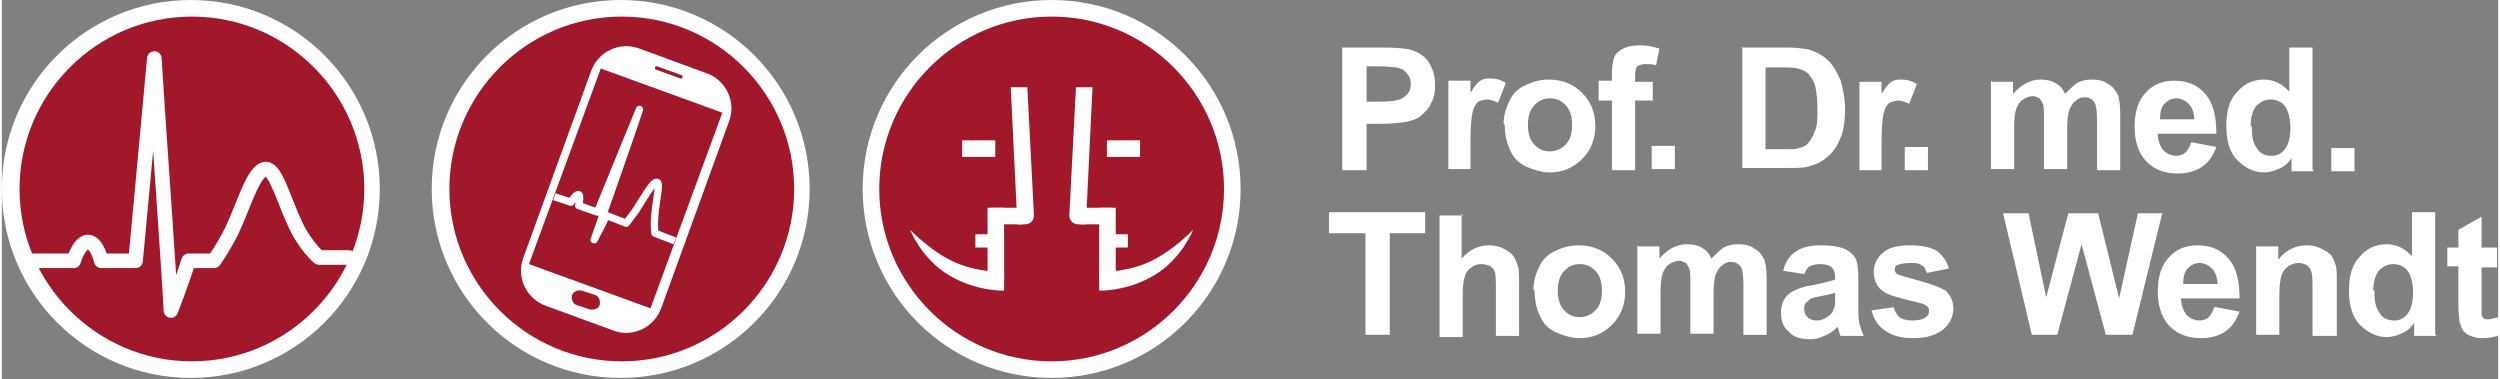
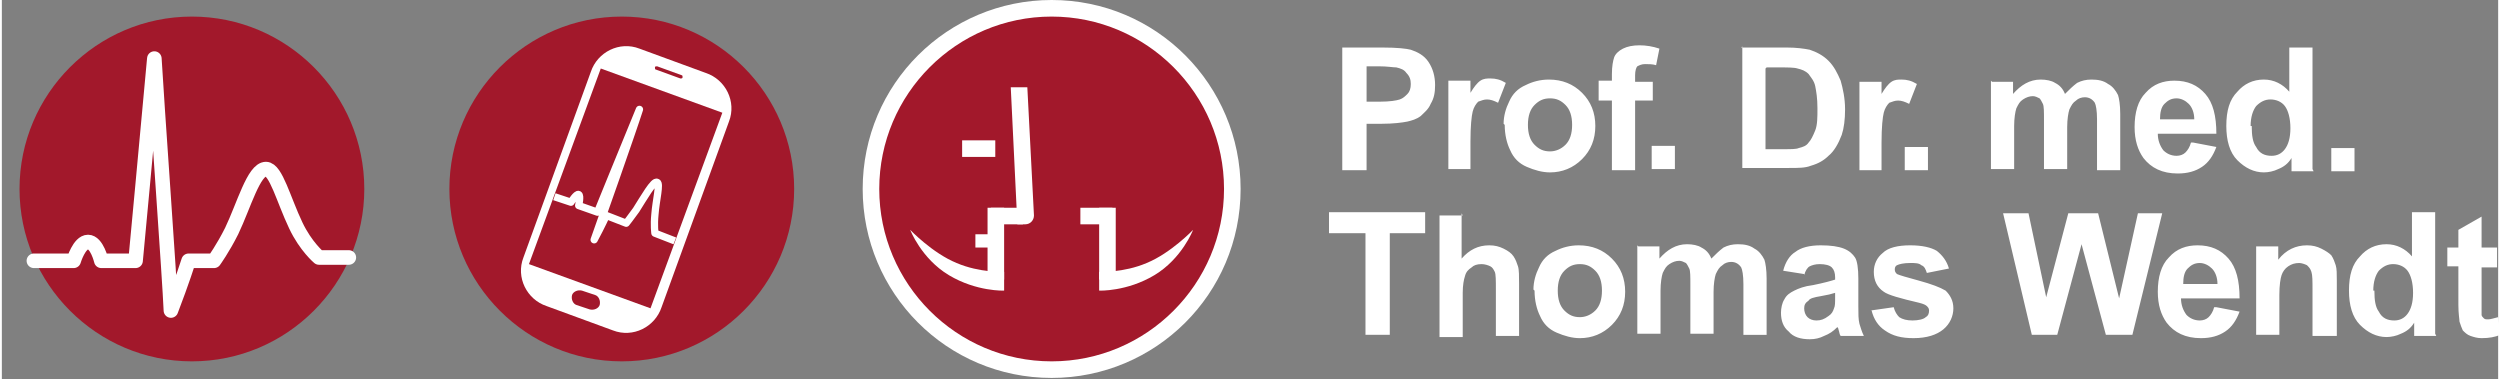
<svg xmlns="http://www.w3.org/2000/svg" xml:space="preserve" width="62.033mm" height="9.405mm" version="1.1" style="shape-rendering:geometricPrecision; text-rendering:geometricPrecision; image-rendering:optimizeQuality; fill-rule:evenodd; clip-rule:evenodd" viewBox="0 0 2259 343">
  <rect x="0" y="0" width="2259" height="343" fill="#808080" stroke="none" />
  <defs>
    <style type="text/css">
   
    .str1 {stroke:white;stroke-width:6.593;stroke-linejoin:round}
    .str0 {stroke:white;stroke-width:13.185;stroke-linecap:round;stroke-linejoin:round}
    .fil2 {fill:none;fill-rule:nonzero}
    .fil1 {fill:#A2182B;fill-rule:nonzero}
    .fil0 {fill:white;fill-rule:nonzero}
   
  </style>
  </defs>
  <g id="Ebene_x0020_1">
    <path class="fil0" d="M779 171c0,-95 77,-171 171,-171 95,0 171,77 171,171 0,95 -77,171 -171,171 -95,0 -171,-77 -171,-171z" />
    <path class="fil1" d="M794 171c0,-86 70,-156 156,-156 86,0 156,70 156,156 0,86 -70,156 -156,156 -86,0 -156,-70 -156,-156z" />
    <path class="fil0" d="M919 203l-6 -124 15 0 6 116c0,4 -3,8 -8,8l-8 0z" />
    <path class="fil0" d="M907 246l0 17c0,0 -25,1 -50,-14 -25,-15 -35,-41 -35,-41 0,0 20,21 42,30 21,9 43,8 43,8z" />
    <path class="fil0" d="M924 203l-29 0 0 -15 29 0 0 15z" />
    <path class="fil0" d="M899 142l-30 0 0 -15 30 0 0 15z" />
    <path class="fil0" d="M881 224l22 0 0 -12 -22 0 0 12z" />
    <path class="fil0" d="M907 253l-15 0 0 -65 15 0 0 65z" />
-     <path class="fil0" d="M981 203l6 -124 -15 0 -6 116c0,4 3,8 8,8l8 0z" />
    <path class="fil0" d="M993 246l0 17c0,0 25,1 50,-14 25,-15 35,-41 35,-41 0,0 -20,21 -42,30 -21,9 -43,8 -43,8z" />
    <path class="fil0" d="M976 203l29 0 0 -15 -29 0 0 15z" />
-     <path class="fil0" d="M1000 142l30 0 0 -15 -30 0 0 15z" />
-     <path class="fil0" d="M997 224l22 0 0 -12 -22 0 0 12z" />
    <path class="fil0" d="M993 253l15 0 0 -65 -15 0 0 65z" />
-     <path class="fil0" d="M0 171c0,-95 77,-171 171,-171 95,0 171,77 171,171 0,95 -77,171 -171,171 -95,0 -171,-77 -171,-171z" />
    <path class="fil1" d="M16 171c0,-86 70,-156 156,-156 86,0 156,70 156,156 0,86 -70,156 -156,156 -86,0 -156,-70 -156,-156z" />
    <path class="fil2 str0" d="M29 236l36 0c0,0 5,-17 13,-17 8,0 12,17 12,17l31 0c0,0 11,-117 17,-183 2,36 14,202 15,228 10,-26 16,-45 16,-45l23 0c0,0 8,-11 16,-27 11,-23 20,-56 31,-56 9,0 16,28 27,51 9,19 21,29 21,29l27 0" />
-     <path class="fil0" d="M389 171c0,-95 77,-171 171,-171 95,0 171,77 171,171 0,95 -77,171 -171,171 -95,0 -171,-77 -171,-171z" />
    <path class="fil1" d="M405 171c0,-86 70,-156 156,-156 86,0 156,70 156,156 0,86 -70,156 -156,156 -86,0 -156,-70 -156,-156z" />
    <path class="fil0" d="M577 44c-18,-7 -38,3 -44,21l-61 168c-7,18 3,38 21,44l60 22c18,7 38,-3 44,-21l61 -168c7,-18 -3,-38 -21,-44l-60 -22z" />
    <path class="fil1" d="M542 62l-65 177 110 40 65 -177 -110 -40z" />
    <path class="fil1" d="M525 263c-4,-1 -8,1 -9,4 -1,4 1,8 4,9l12 4c4,1 8,-1 9,-4 1,-4 -1,-8 -4,-9l-12 -4z" />
    <path class="fil1" d="M593 60c-1,0 -2,0 -2,1 0,1 0,2 1,2l22 8c1,0 2,0 2,-1 0,-1 0,-2 -1,-2l-22 -8z" />
    <path class="fil2 str1" d="M500 178l15 5c0,0 5,-8 7,-7 2,1 0,10 0,10l17 6c0,0 24,-59 38,-93 -6,19 -36,104 -41,118 7,-13 11,-22 11,-22l18 7c0,0 4,-5 9,-12 7,-11 16,-27 19,-25 3,1 -1,16 -2,29 -1,10 0,17 0,17l18 7" />
    <path class="fil0" d="M2108 155l0 -21 21 0 0 21 -21 0zm-72 -41c0,9 1,15 4,19 3,6 8,8 14,8 5,0 9,-2 12,-6 3,-4 5,-10 5,-19 0,-9 -2,-16 -5,-20 -3,-4 -8,-6 -13,-6 -5,0 -9,2 -13,6 -3,4 -5,10 -5,18zm56 41l-20 0 0 -12c-3,5 -7,8 -12,10 -4,2 -9,3 -13,3 -9,0 -17,-4 -24,-11 -7,-7 -10,-18 -10,-31 0,-14 3,-24 10,-31 6,-7 14,-11 24,-11 9,0 17,4 23,11l0 -40 21 0 0 110zm-108 -47c0,-6 -2,-11 -5,-14 -3,-3 -7,-5 -11,-5 -5,0 -8,2 -11,5 -3,3 -4,8 -4,14l31 0zm-1 21l21 4c-3,8 -7,14 -13,18 -6,4 -13,6 -22,6 -14,0 -24,-5 -31,-14 -5,-7 -8,-16 -8,-28 0,-13 3,-24 10,-31 7,-8 16,-11 26,-11 12,0 21,4 28,12 7,8 10,20 10,36l-53 0c0,6 2,11 5,15 3,3 7,5 12,5 3,0 6,-1 8,-3 2,-2 4,-5 5,-9zm-182 -55l19 0 0 11c7,-8 15,-13 25,-13 5,0 10,1 13,3 4,2 7,5 9,10 4,-4 7,-7 11,-10 4,-2 8,-3 13,-3 6,0 11,1 15,4 4,2 7,6 9,10 1,3 2,9 2,17l0 51 -21 0 0 -46c0,-8 -1,-13 -2,-15 -2,-3 -5,-5 -9,-5 -3,0 -6,1 -8,3 -3,2 -4,4 -6,8 -1,3 -2,9 -2,16l0 38 -21 0 0 -44c0,-8 0,-13 -1,-15 -1,-2 -2,-4 -3,-5 -2,-1 -4,-2 -6,-2 -3,0 -6,1 -9,3 -3,2 -4,4 -6,8 -1,3 -2,9 -2,16l0 39 -21 0 0 -80zm-79 80l0 -21 21 0 0 21 -21 0zm-20 0l-21 0 0 -80 20 0 0 11c3,-5 6,-9 9,-11 3,-2 6,-2 9,-2 5,0 9,1 14,4l-7 18c-4,-2 -7,-3 -10,-3 -3,0 -5,1 -8,2 -2,2 -4,5 -5,9 -1,4 -2,13 -2,27l0 25zm-106 -92l0 73 17 0c6,0 11,0 13,-1 4,-1 7,-2 9,-5 2,-2 4,-6 6,-11 2,-5 2,-12 2,-20 0,-9 -1,-15 -2,-20 -1,-5 -4,-8 -6,-11 -3,-3 -6,-4 -10,-5 -3,-1 -9,-1 -18,-1l-10 0zm-22 -19l41 0c9,0 16,1 21,2 6,2 12,5 17,10 5,5 8,11 11,18 2,7 4,16 4,26 0,9 -1,17 -3,23 -3,8 -7,15 -12,19 -4,4 -9,7 -16,9 -5,2 -11,2 -20,2l-42 0 0 -110zm-81 110l0 -21 21 0 0 21 -21 0zm-48 -80l12 0 0 -6c0,-7 1,-12 2,-15 1,-3 4,-6 8,-8 4,-2 9,-3 15,-3 6,0 12,1 18,3l-3 15c-3,-1 -7,-1 -10,-1 -3,0 -5,1 -7,2 -1,1 -2,4 -2,8l0 6 16 0 0 17 -16 0 0 63 -21 0 0 -63 -12 0 0 -17zm-64 40c0,8 2,14 6,18 4,4 8,6 14,6 5,0 10,-2 14,-6 4,-4 6,-10 6,-18 0,-8 -2,-14 -6,-18 -4,-4 -8,-6 -14,-6 -6,0 -10,2 -14,6 -4,4 -6,10 -6,18zm-22 -1c0,-7 2,-14 5,-20 3,-7 8,-12 15,-15 6,-3 13,-5 21,-5 12,0 22,4 30,12 8,8 12,18 12,30 0,12 -4,22 -12,30 -8,8 -18,12 -29,12 -7,0 -14,-2 -21,-5 -7,-3 -12,-8 -15,-15 -3,-6 -5,-14 -5,-23zm-29 41l-21 0 0 -80 20 0 0 11c3,-5 6,-9 9,-11 3,-2 6,-2 9,-2 5,0 9,1 14,4l-7 18c-4,-2 -7,-3 -10,-3 -3,0 -5,1 -8,2 -2,2 -4,5 -5,9 -1,4 -2,13 -2,27l0 25zm-95 -92l0 31 12 0c9,0 15,-1 18,-2 3,-1 5,-3 7,-5 2,-2 3,-5 3,-9 0,-4 -1,-7 -4,-10 -2,-3 -5,-4 -9,-5 -3,0 -8,-1 -16,-1l-11 0zm-22 92l0 -110 36 0c14,0 22,1 26,2 6,2 12,5 16,11 4,6 6,13 6,21 0,7 -1,12 -4,17 -2,5 -6,8 -9,11 -4,3 -8,4 -12,5 -5,1 -13,2 -23,2l-14 0 0 42 -22 0z" />
    <path class="fil0" d="M2258 225l0 17 -14 0 0 32c0,7 0,10 0,11 0,1 1,2 2,3 1,1 2,1 4,1 2,0 5,-1 9,-2l2 16c-5,2 -10,3 -17,3 -4,0 -7,-1 -10,-2 -3,-1 -5,-3 -7,-5 -1,-2 -2,-5 -3,-8 0,-2 -1,-7 -1,-15l0 -35 -10 0 0 -17 10 0 0 -16 21 -12 0 28 14 0zm-111 38c0,9 1,15 4,19 3,6 8,8 14,8 5,0 9,-2 12,-6 3,-4 5,-10 5,-19 0,-9 -2,-16 -5,-20 -3,-4 -8,-6 -13,-6 -5,0 -9,2 -13,6 -3,4 -5,10 -5,18zm56 41l-20 0 0 -12c-3,5 -7,8 -12,10 -4,2 -9,3 -13,3 -9,0 -17,-4 -24,-11 -7,-7 -10,-18 -10,-31 0,-14 3,-24 10,-31 6,-7 14,-11 24,-11 9,0 17,4 23,11l0 -40 21 0 0 110zm-91 0l-21 0 0 -41c0,-9 0,-14 -1,-17 -1,-3 -2,-4 -4,-6 -2,-1 -5,-2 -7,-2 -4,0 -7,1 -10,3 -3,2 -5,5 -6,8 -1,3 -2,9 -2,18l0 36 -21 0 0 -80 20 0 0 12c7,-9 16,-13 26,-13 5,0 9,1 13,3 4,2 7,4 9,6 2,3 3,6 4,9 1,3 1,8 1,14l0 50zm-107 -47c0,-6 -2,-11 -5,-14 -3,-3 -7,-5 -11,-5 -5,0 -8,2 -11,5 -3,3 -4,8 -4,14l31 0zm-1 21l21 4c-3,8 -7,14 -13,18 -6,4 -13,6 -22,6 -14,0 -24,-5 -31,-14 -5,-7 -8,-16 -8,-28 0,-13 3,-24 10,-31 7,-8 16,-11 26,-11 12,0 21,4 28,12 7,8 10,20 10,36l-53 0c0,6 2,11 5,15 3,3 7,5 12,5 3,0 6,-1 8,-3 2,-2 4,-5 5,-9zm-167 25l-26 -110 23 0 16 76 20 -76 27 0 19 77 17 -77 22 0 -27 110 -24 0 -22 -82 -22 82 -24 0zm-146 -22l21 -3c1,4 3,7 5,9 3,2 7,3 12,3 5,0 10,-1 12,-3 2,-1 3,-3 3,-6 0,-2 -1,-3 -2,-4 -1,-1 -3,-2 -7,-3 -17,-4 -28,-7 -32,-10 -6,-4 -9,-10 -9,-18 0,-7 3,-13 8,-17 5,-5 14,-7 25,-7 11,0 19,2 24,5 5,4 9,9 11,16l-20 4c-1,-3 -2,-6 -5,-7 -2,-2 -6,-2 -10,-2 -6,0 -10,1 -12,2 -2,1 -2,3 -2,4 0,2 1,3 2,4 2,1 9,3 20,6 11,3 19,6 24,9 4,4 7,9 7,16 0,7 -3,14 -9,19 -6,5 -15,8 -27,8 -11,0 -19,-2 -26,-7 -6,-4 -10,-10 -12,-18zm-32 -16c-3,1 -7,2 -13,3 -6,1 -10,2 -11,4 -3,2 -4,4 -4,7 0,3 1,6 3,8 2,2 5,3 8,3 4,0 7,-1 11,-4 3,-2 4,-4 5,-7 1,-2 1,-5 1,-10l0 -4zm-28 -17l-19 -3c2,-8 6,-14 11,-17 5,-4 13,-6 23,-6 9,0 16,1 21,3 5,2 8,5 10,8 2,3 3,10 3,19l0 25c0,7 0,12 1,16 1,3 2,7 4,11l-21 0c-1,-1 -1,-3 -2,-6 0,-1 -1,-2 -1,-2 -4,4 -7,6 -12,8 -4,2 -8,3 -13,3 -8,0 -15,-2 -19,-7 -5,-4 -7,-10 -7,-17 0,-4 1,-9 3,-12 2,-4 5,-6 9,-8 4,-2 9,-4 17,-5 10,-2 17,-4 20,-5l0 -2c0,-4 -1,-7 -3,-9 -2,-2 -6,-3 -11,-3 -4,0 -7,1 -9,2 -2,1 -4,4 -5,8zm-150 -25l19 0 0 11c7,-8 15,-13 25,-13 5,0 10,1 13,3 4,2 7,5 9,10 4,-4 7,-7 11,-10 4,-2 8,-3 13,-3 6,0 11,1 15,4 4,2 7,6 9,10 1,3 2,9 2,17l0 51 -21 0 0 -46c0,-8 -1,-13 -2,-15 -2,-3 -5,-5 -9,-5 -3,0 -6,1 -8,3 -3,2 -4,4 -6,8 -1,3 -2,9 -2,16l0 38 -21 0 0 -44c0,-8 0,-13 -1,-15 -1,-2 -2,-4 -3,-5 -2,-1 -4,-2 -6,-2 -3,0 -6,1 -9,3 -3,2 -4,4 -6,8 -1,3 -2,9 -2,16l0 39 -21 0 0 -80zm-73 40c0,8 2,14 6,18 4,4 8,6 14,6 5,0 10,-2 14,-6 4,-4 6,-10 6,-18 0,-8 -2,-14 -6,-18 -4,-4 -8,-6 -14,-6 -6,0 -10,2 -14,6 -4,4 -6,10 -6,18zm-22 -1c0,-7 2,-14 5,-20 3,-7 8,-12 15,-15 6,-3 13,-5 21,-5 12,0 22,4 30,12 8,8 12,18 12,30 0,12 -4,22 -12,30 -8,8 -18,12 -29,12 -7,0 -14,-2 -21,-5 -7,-3 -12,-8 -15,-15 -3,-6 -5,-14 -5,-23zm-65 -69l0 41c7,-8 15,-12 25,-12 5,0 9,1 13,3 4,2 7,4 9,7 2,3 3,6 4,9 1,3 1,9 1,16l0 47 -21 0 0 -42c0,-8 0,-14 -1,-16 -1,-2 -2,-4 -4,-5 -2,-1 -5,-2 -8,-2 -4,0 -7,1 -9,3 -3,2 -5,4 -6,8 -1,3 -2,8 -2,15l0 40 -21 0 0 -110 21 0zm-87 110l0 -92 -33 0 0 -19 87 0 0 19 -32 0 0 92 -22 0z" />
  </g>
</svg>